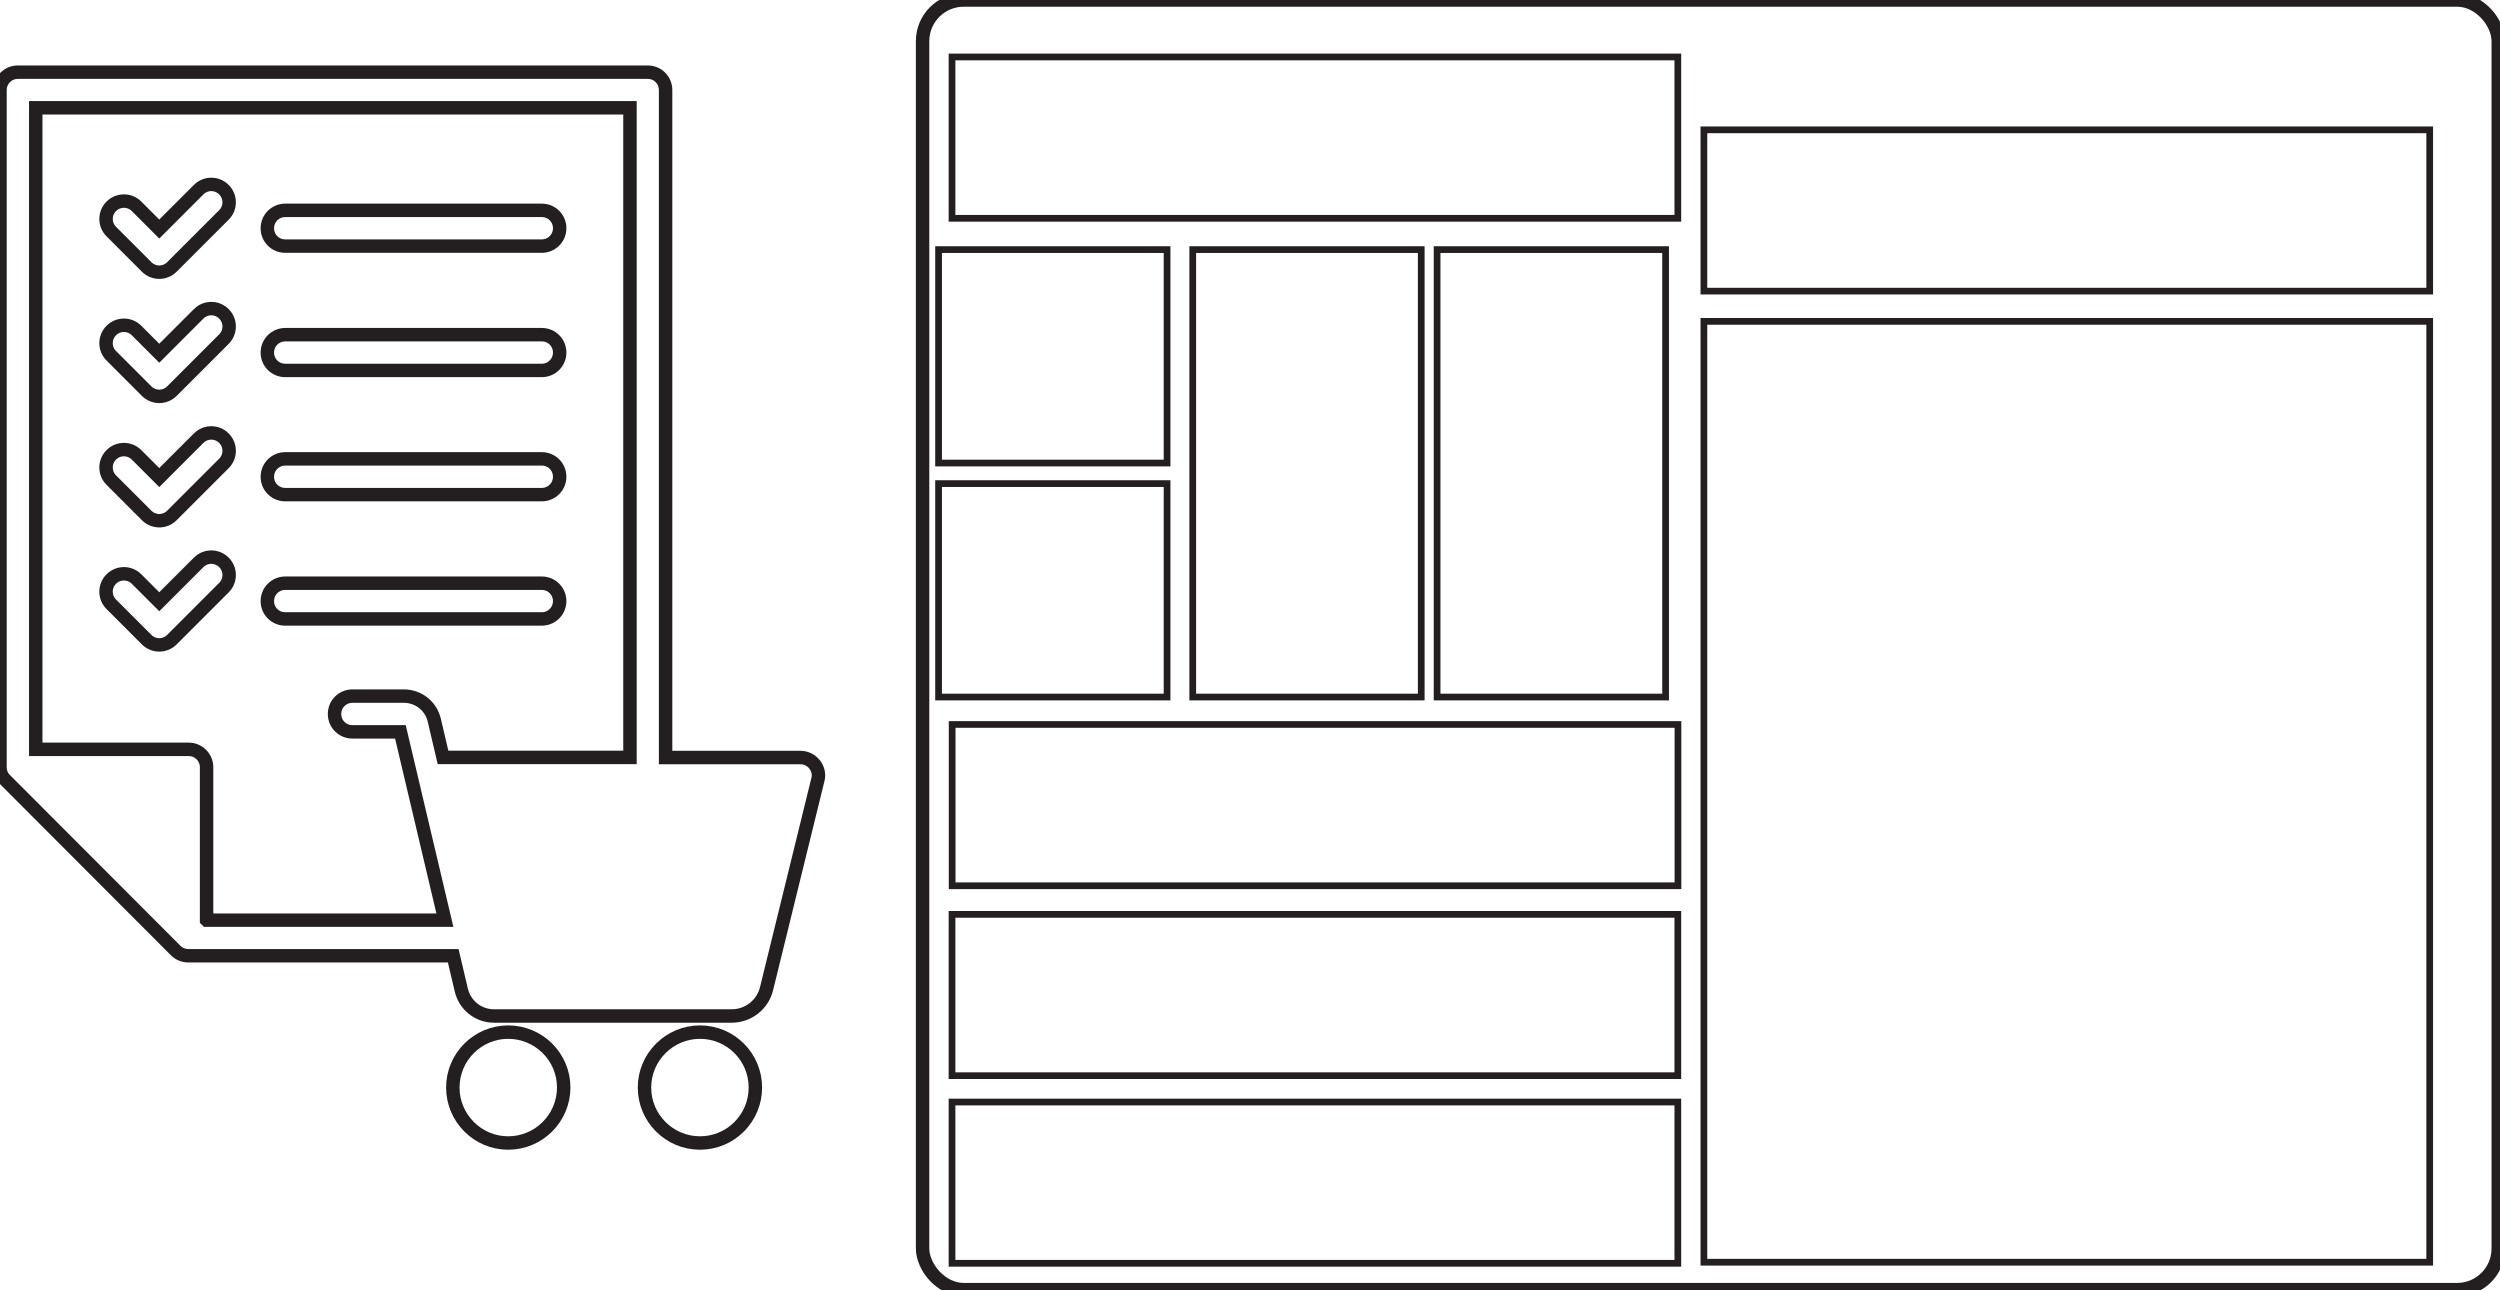
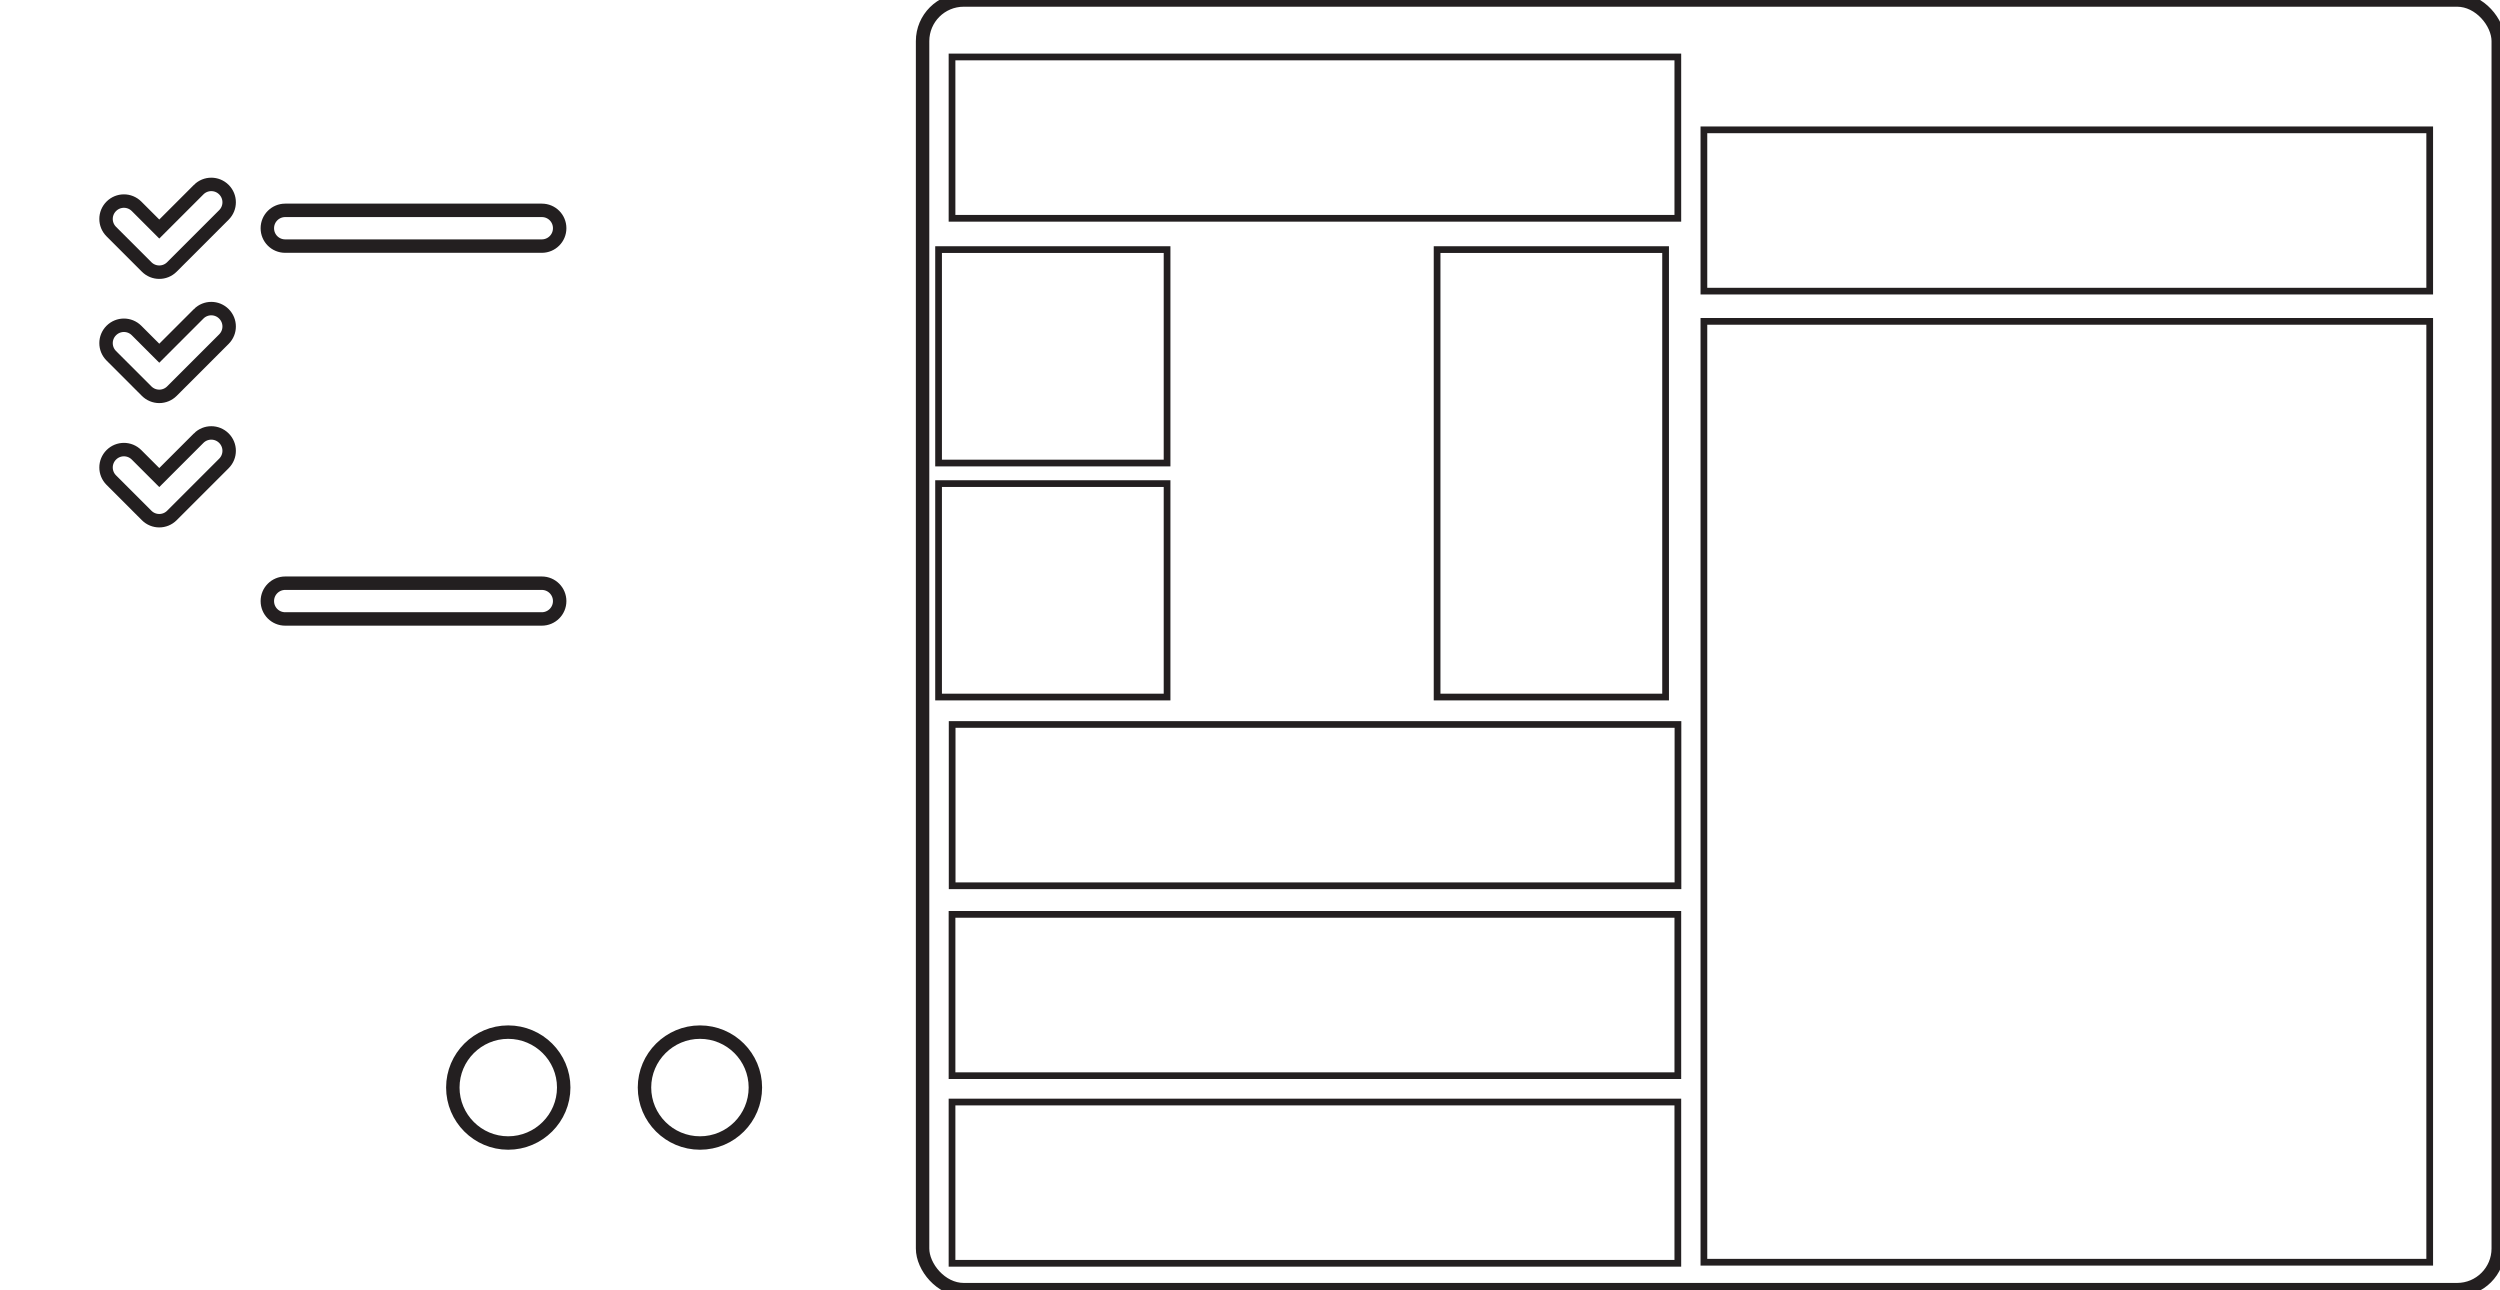
<svg xmlns="http://www.w3.org/2000/svg" width="186" height="96">
  <rect id="backgroundrect" width="100%" height="100%" x="0" y="0" fill="none" stroke="none" />
  <defs>
    <style>
      .cls-1 {
        stroke-width: .5px;
      }

      .cls-1, .cls-2 {
        fill: none;
        stroke: #231f20;
        stroke-miterlimit: 10;
      }
    </style>
  </defs>
  <g class="currentLayer" style="">
    <title>Layer 1</title>
    <g id="DELINEADO_-_SENCILLO" data-name="DELINEADO - SENCILLO" class="">
      <rect class="cls-2" x="68.64" y="0" width="117.23" height="95.95" rx="3.06" ry="3.06" id="svg_1" />
      <rect class="cls-1" x="69.83" y="18.57" width="17" height="15.88" id="svg_2" />
      <rect class="cls-1" x="69.83" y="35.98" width="17" height="15.88" id="svg_3" />
-       <rect class="cls-1" x="88.74" y="18.57" width="17" height="33.29" id="svg_4" />
      <rect class="cls-1" x="106.92" y="18.57" width="17" height="33.29" id="svg_5" />
      <rect class="cls-1" x="519.35" y="168.97" width="12" height="54" transform="rotate(90 379.63,-85.82) " id="svg_6" />
      <rect class="cls-1" x="533.47" y="197.23" width="12" height="54" transform="rotate(90 393.75,-71.69) " id="svg_7" />
      <rect class="cls-1" x="601.22" y="111.04" width="70" height="54" transform="rotate(90 434.56,-142.75) " id="svg_8" />
      <rect class="cls-1" x="547.44" y="225.16" width="12" height="54" transform="rotate(90 407.72,-57.73) " id="svg_9" />
      <rect class="cls-1" x="586.98" y="24.55" width="12" height="54" transform="rotate(90 391.32,-186) " id="svg_10" />
      <rect class="cls-1" x="469.69" y="69.66" width="12" height="54" transform="rotate(90 329.97,-135.48) " id="svg_11" />
      <g id="svg_12">
-         <path class="cls-2" d="M48.2,5.37 h-46.87 c-0.74,0 -1.33,0.6 -1.33,1.33 v50.37 c0,0.35 0.12,0.69 0.38,0.94 l12.69,12.71 c0.24,0.25 0.6,0.39 0.96,0.39 h19.69 l0.6,2.55 c0.27,1.13 1.26,1.93 2.43,1.93 h17.69 c1.23,0 2.3,-0.84 2.59,-2.03 l3.82,-15.55 c0.11,-0.39 0.01,-0.81 -0.24,-1.13 s-0.64,-0.52 -1.05,-0.52 h-10.04 v-49.66 c0,-0.73 -0.58,-1.33 -1.33,-1.33 zM15.37,68.45 v-11.37 c0,-0.73 -0.6,-1.33 -1.33,-1.33 h-11.38 v-47.73 h44.21 v48.33 h-13.91 l-0.65,-2.77 c-0.25,-1.06 -1.18,-1.79 -2.27,-1.79 h-3.82 c-0.73,0 -1.33,0.58 -1.33,1.33 s0.6,1.33 1.33,1.33 h3.57 l3.31,14.01 h-17.72 z" id="svg_13" />
        <path class="cls-2" d="M47.95,80.91 c0,2.28 1.85,4.13 4.13,4.13 s4.12,-1.85 4.12,-4.13 s-1.85,-4.12 -4.12,-4.12 s-4.13,1.85 -4.13,4.12 z" id="svg_14" />
        <path class="cls-2" d="M33.69,80.91 c0,2.28 1.85,4.13 4.12,4.13 s4.13,-1.85 4.13,-4.13 s-1.86,-4.12 -4.13,-4.12 s-4.12,1.85 -4.12,4.12 z" id="svg_15" />
        <path class="cls-2" d="M14.78,14.11 l-2.93,2.93 l-1.69,-1.69 c-0.52,-0.52 -1.36,-0.52 -1.88,0 s-0.52,1.36 0,1.88 l2.63,2.63 c0.26,0.26 0.6,0.39 0.94,0.39 s0.68,-0.13 0.94,-0.39 l3.87,-3.87 c0.52,-0.52 0.52,-1.36 0,-1.88 s-1.36,-0.52 -1.88,0 z" id="svg_16" />
        <path class="cls-2" d="M21.22,18.31 h19.09 c0.73,0 1.33,-0.59 1.33,-1.33 s-0.59,-1.33 -1.33,-1.33 h-19.09 c-0.73,0 -1.33,0.59 -1.33,1.33 s0.59,1.33 1.33,1.33 z" id="svg_17" />
        <path class="cls-2" d="M14.78,23.35 l-2.93,2.93 l-1.69,-1.69 c-0.52,-0.52 -1.36,-0.52 -1.88,0 c-0.52,0.52 -0.52,1.36 0,1.88 l2.63,2.63 c0.25,0.25 0.59,0.39 0.94,0.39 s0.69,-0.14 0.94,-0.39 l3.87,-3.87 c0.52,-0.52 0.52,-1.36 0,-1.88 c-0.52,-0.52 -1.36,-0.52 -1.88,0 z" id="svg_18" />
-         <path class="cls-2" d="M21.22,27.56 h19.09 c0.73,0 1.33,-0.59 1.33,-1.33 s-0.59,-1.33 -1.33,-1.33 h-19.09 c-0.73,0 -1.33,0.59 -1.33,1.33 s0.59,1.33 1.33,1.33 z" id="svg_19" />
        <path class="cls-2" d="M14.78,32.6 l-2.93,2.93 l-1.69,-1.69 c-0.52,-0.52 -1.36,-0.52 -1.88,0 s-0.52,1.36 0,1.88 l2.63,2.63 c0.26,0.26 0.6,0.39 0.94,0.39 s0.68,-0.13 0.94,-0.39 l3.87,-3.87 c0.52,-0.52 0.52,-1.36 0,-1.88 s-1.36,-0.52 -1.88,0 z" id="svg_20" />
-         <path class="cls-2" d="M21.22,36.8 h19.09 c0.73,0 1.33,-0.59 1.33,-1.33 s-0.59,-1.33 -1.33,-1.33 h-19.09 c-0.73,0 -1.33,0.59 -1.33,1.33 s0.59,1.33 1.33,1.33 z" id="svg_21" />
-         <path class="cls-2" d="M14.78,41.84 l-2.93,2.93 l-1.69,-1.69 c-0.52,-0.52 -1.36,-0.52 -1.88,0 s-0.52,1.36 0,1.88 l2.63,2.63 c0.26,0.26 0.6,0.39 0.94,0.39 s0.68,-0.13 0.94,-0.39 l3.87,-3.87 c0.52,-0.52 0.52,-1.36 0,-1.88 s-1.36,-0.52 -1.88,0 z" id="svg_22" />
        <path class="cls-2" d="M41.64,44.72 c0,-0.73 -0.59,-1.33 -1.33,-1.33 h-19.09 c-0.73,0 -1.33,0.59 -1.33,1.33 s0.59,1.33 1.33,1.33 h19.09 c0.73,0 1.33,-0.59 1.33,-1.33 z" id="svg_23" />
      </g>
    </g>
  </g>
</svg>